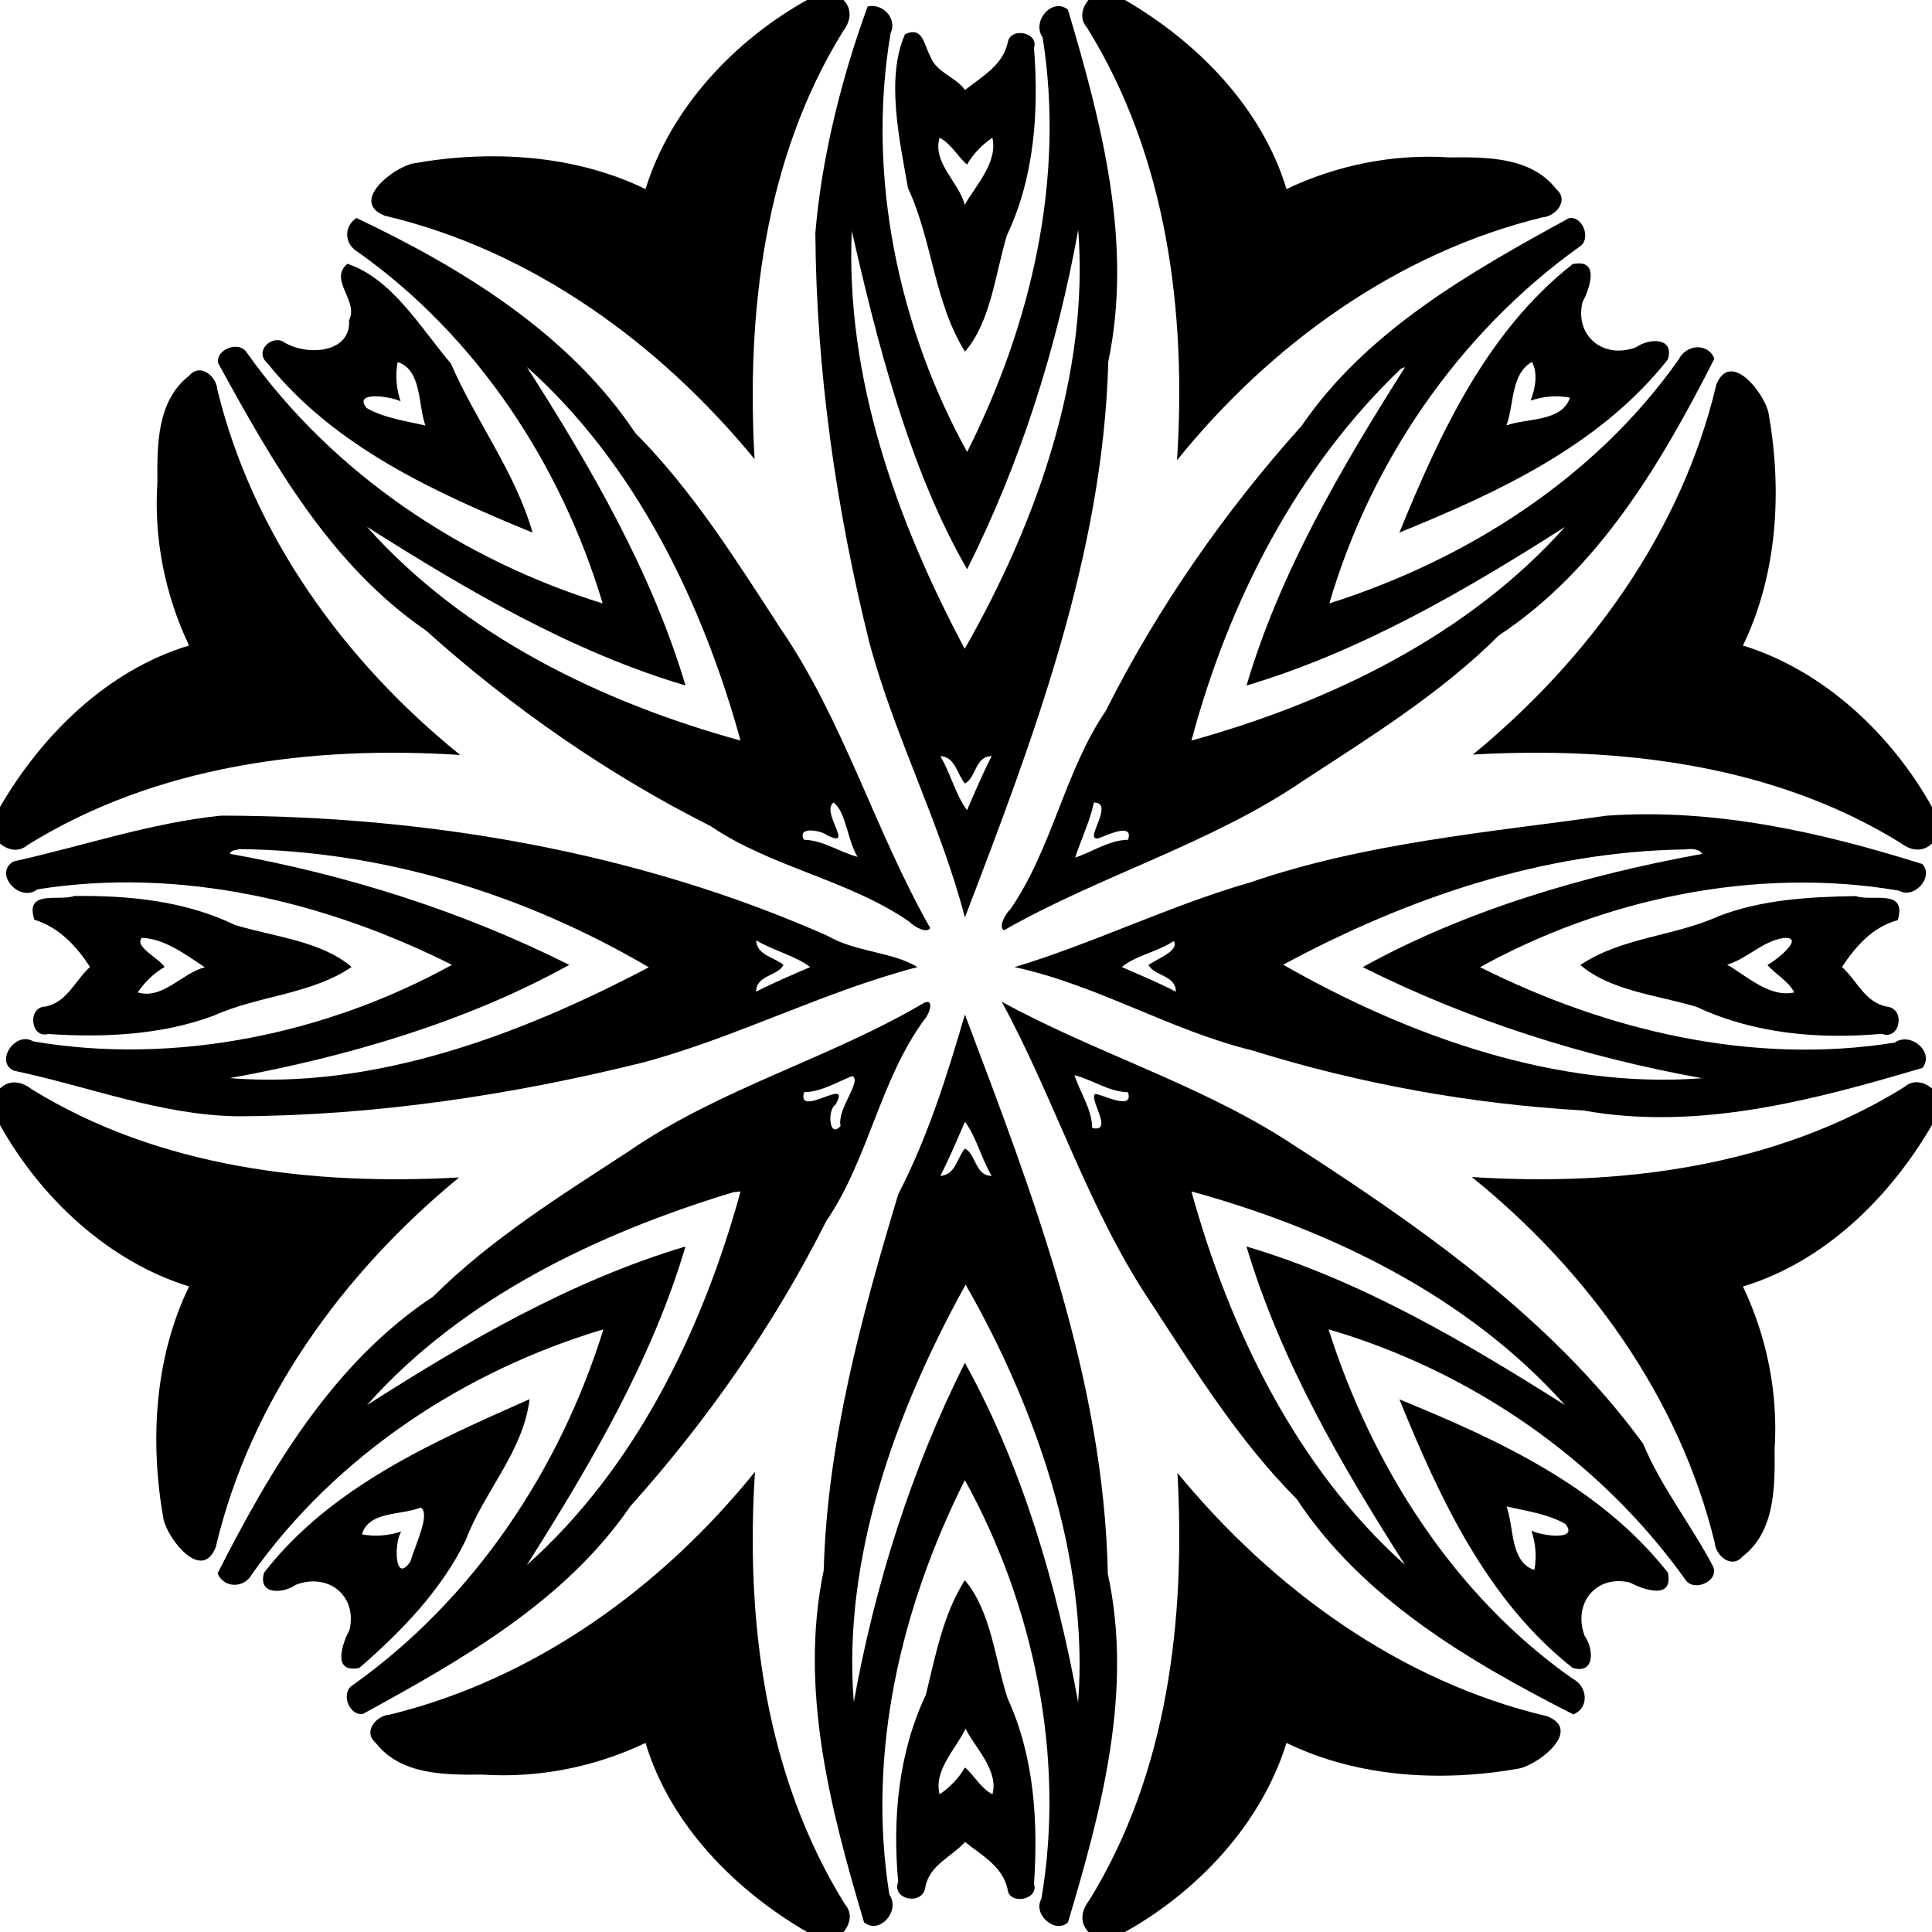
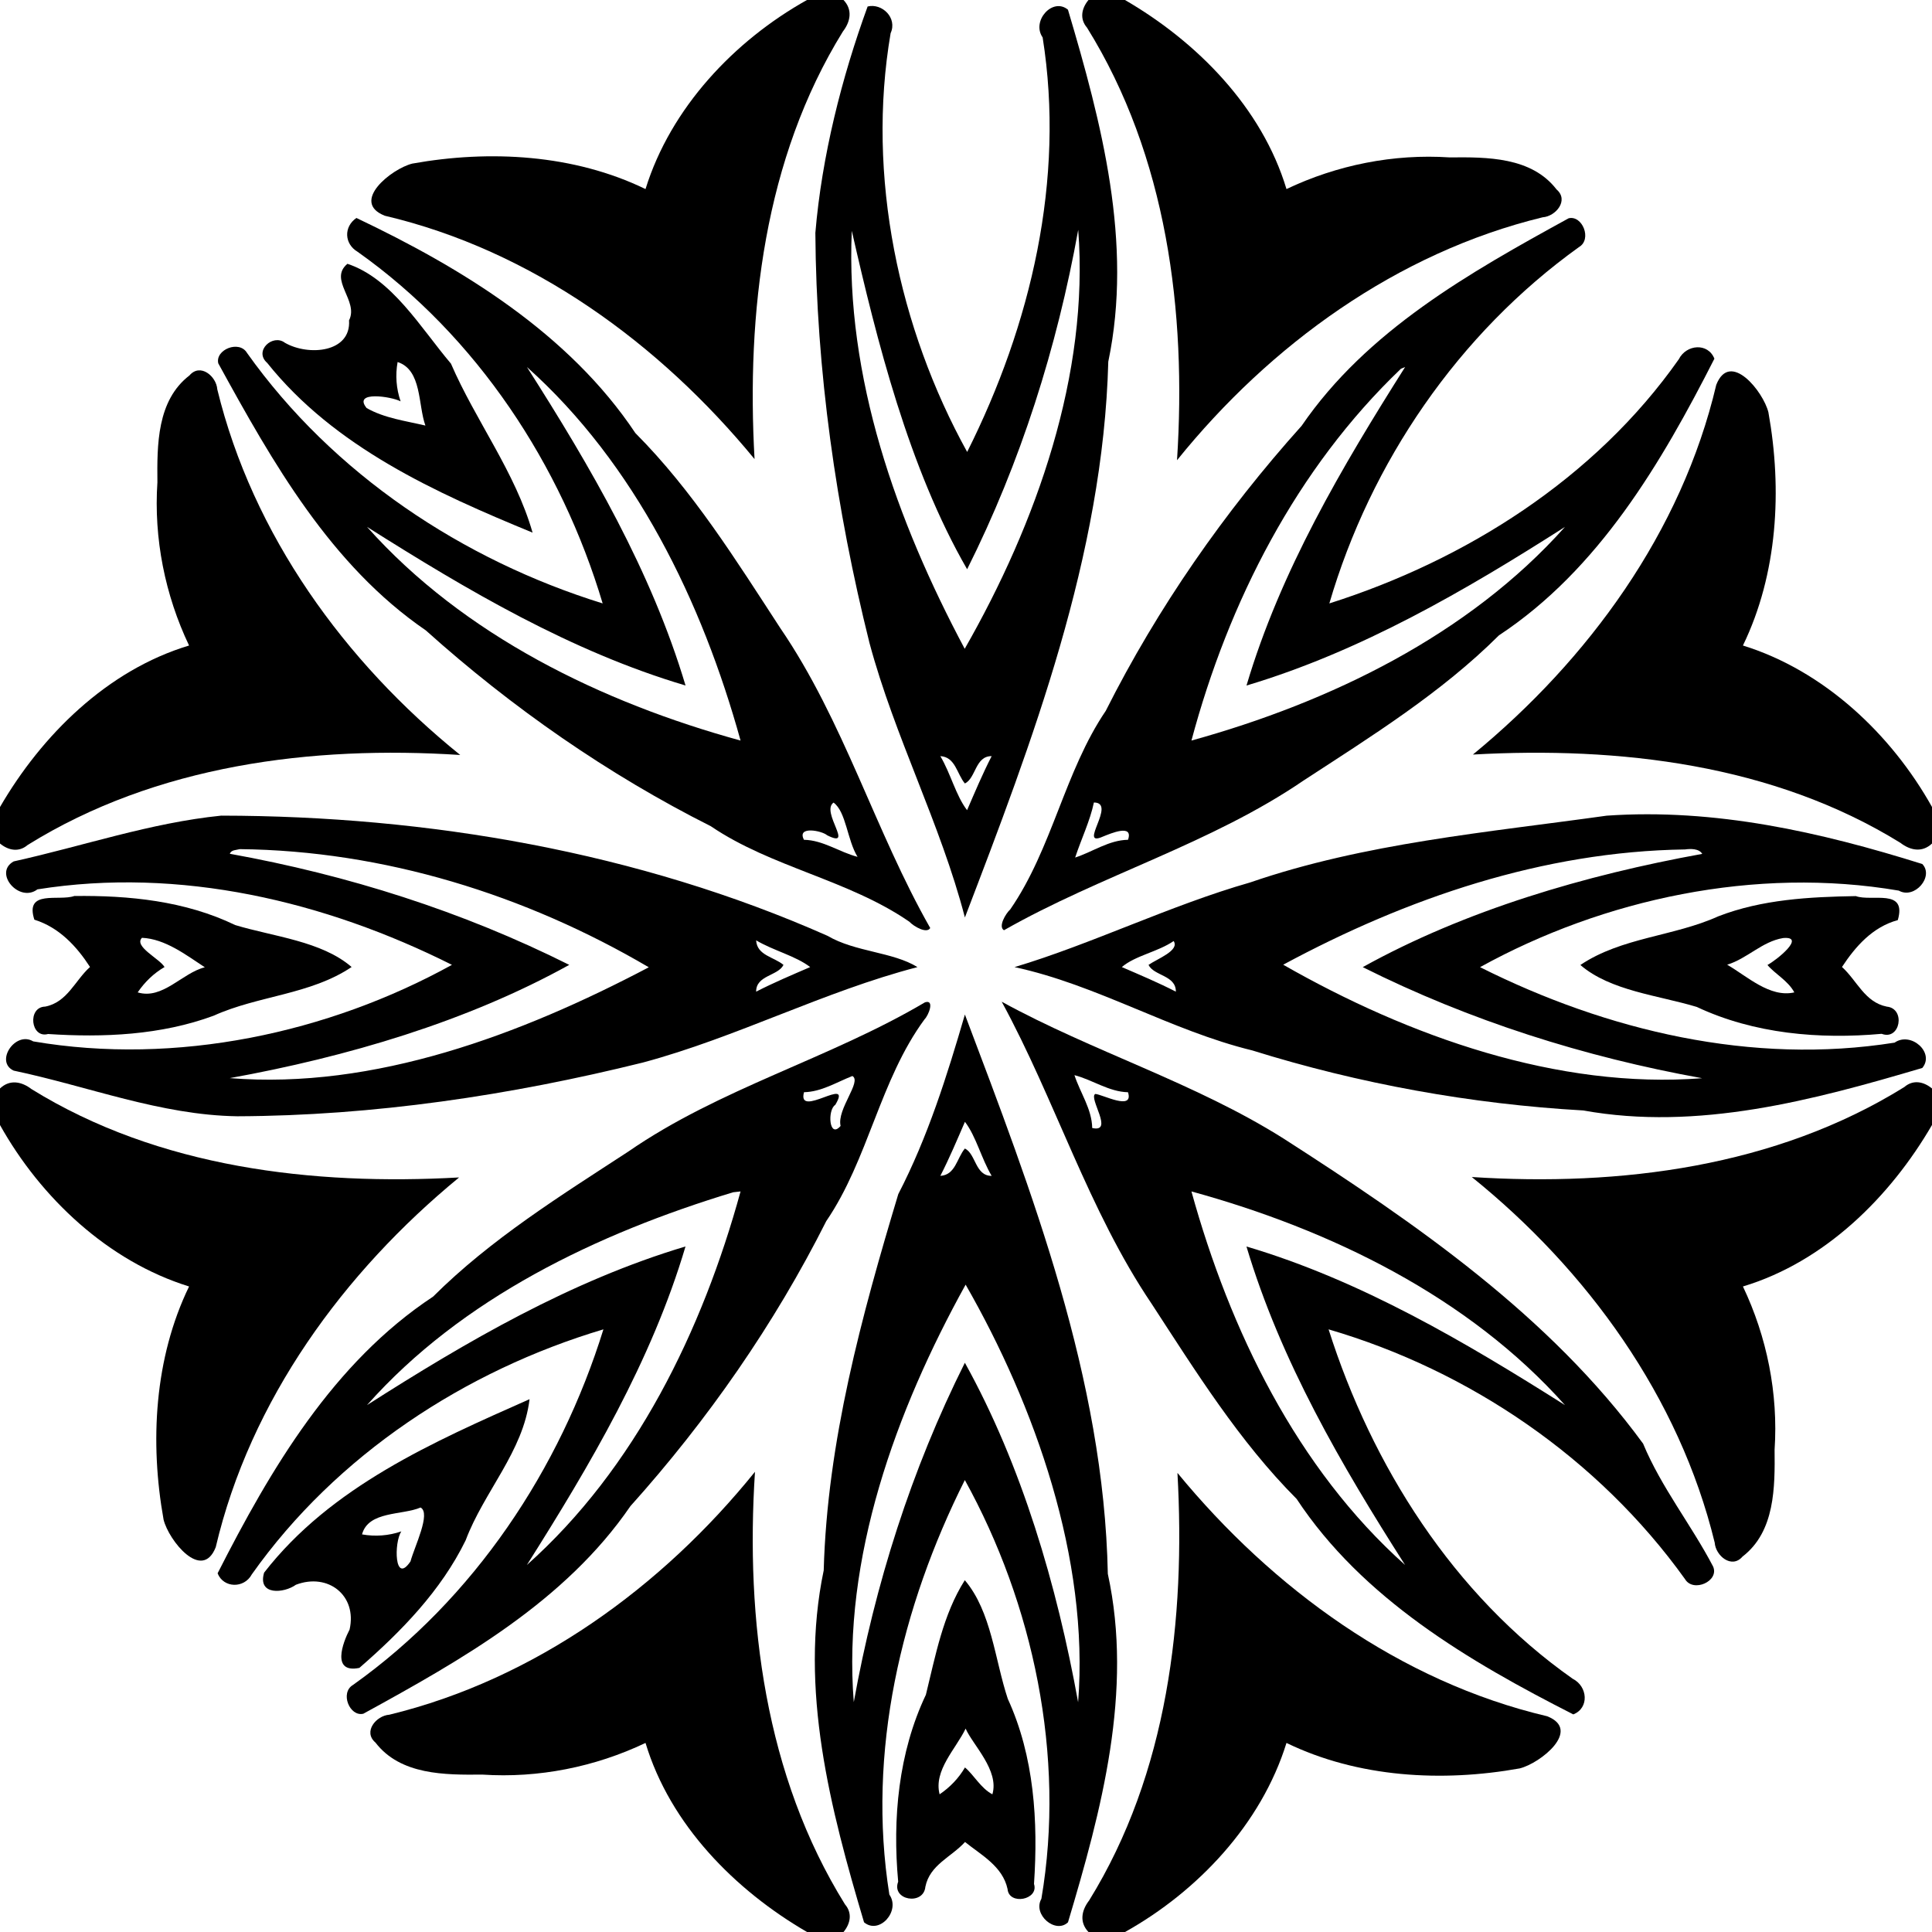
<svg xmlns="http://www.w3.org/2000/svg" width="631pt" height="631pt" viewBox="0 0 631 631" version="1.1">
  <path fill="#000000" opacity="1.00" d=" M 263.56 0.00 L 275.50 0.00 C 278.54 3.20 277.76 7.09 275.28 10.31 C 249.57 51.89 243.77 102.24 246.44 149.94 C 215.41 112.20 173.76 81.77 125.68 70.46 C 114.30 65.98 127.84 55.12 134.66 53.43 C 159.95 48.89 187.44 50.40 210.83 61.75 C 219.04 35.25 239.83 13.27 263.56 0.00 Z" />
  <path fill="#000000" opacity="1.00" d=" M 355.50 0.00 L 367.42 0.00 C 390.88 13.61 412.13 35.03 420.17 61.75 C 436.66 53.90 455.14 50.19 473.46 51.41 C 485.66 51.29 500.20 51.23 508.39 61.89 C 512.50 65.40 508.13 70.68 503.83 70.97 C 456.31 82.53 414.84 112.59 384.42 150.31 C 387.56 101.87 381.14 51.06 355.03 9.04 C 352.56 6.18 353.22 2.76 355.50 0.00 Z" />
  <path fill="#000000" opacity="1.00" d=" M 283.37 2.12 C 288.07 0.96 293.16 5.83 290.88 10.84 C 282.90 57.56 293.59 107.25 315.88 147.61 C 336.67 106.16 347.94 58.72 340.53 12.22 C 336.79 6.86 343.81 -1.00 348.80 3.17 C 359.78 40.08 370.08 79.37 361.97 118.12 C 360.29 181.51 337.11 242.27 315.14 299.65 C 307.15 268.94 292.20 240.66 283.97 209.97 C 273.07 166.29 266.59 121.01 266.30 76.06 C 268.41 50.98 274.91 25.35 283.37 2.12 M 278.20 75.39 C 276.10 123.27 292.80 170.08 315.08 211.90 C 338.52 170.89 355.80 122.20 352.15 75.07 C 345.22 113.51 333.38 150.95 315.87 185.92 C 296.81 152.89 286.37 111.24 278.20 75.39 M 307.12 246.96 C 310.46 252.55 312.20 259.87 315.85 264.61 C 318.43 258.65 320.92 252.72 323.88 246.96 C 318.49 246.91 318.77 254.11 315.14 255.89 C 312.53 252.79 312.05 247.22 307.12 246.96 Z" />
-   <path fill="#000000" opacity="1.00" d=" M 295.57 11.21 C 301.55 8.37 301.78 14.88 303.78 18.24 C 305.67 23.68 312.01 24.95 315.18 29.40 C 320.41 25.20 327.42 21.47 329.10 14.05 C 329.76 8.67 339.36 10.44 337.71 15.68 C 339.32 36.25 337.90 57.84 328.87 76.82 C 325.07 89.35 323.65 105.02 315.17 114.84 C 305.04 98.64 304.56 78.59 296.55 61.42 C 293.76 45.48 289.25 25.50 295.57 11.21 M 306.88 44.97 C 304.42 53.15 313.22 59.46 315.08 66.90 C 318.81 60.42 325.95 52.95 324.12 44.97 C 320.75 47.25 317.88 50.21 315.84 53.74 C 312.96 51.36 310.68 46.97 306.88 44.97 Z" />
  <path fill="#000000" opacity="1.00" d=" M 116.41 71.19 C 150.85 87.55 185.83 108.91 207.52 141.45 C 226.29 160.28 240.49 183.12 254.86 205.16 C 275.60 235.51 285.77 271.38 303.82 303.10 C 302.68 305.04 298.47 302.61 296.99 301.03 C 277.10 287.32 251.98 283.30 232.16 269.85 C 198.58 252.96 167.14 231.09 139.08 205.89 C 107.99 184.59 89.03 151.04 71.29 118.67 C 70.23 114.18 78.14 110.99 80.67 115.26 C 108.84 154.89 151.20 182.93 196.83 197.08 C 183.37 151.97 155.85 109.89 116.80 82.24 C 112.42 79.66 112.21 74.05 116.41 71.19 M 172.09 119.87 C 192.87 152.43 212.73 186.51 223.90 223.89 C 186.52 212.81 152.49 192.70 119.87 172.08 C 151.43 207.51 196.48 229.41 241.87 241.87 C 229.33 196.56 207.46 151.44 172.09 119.87 M 272.24 262.13 C 267.95 265.16 279.28 277.37 270.14 272.80 C 268.54 271.34 260.12 269.60 262.58 274.28 C 268.85 274.39 274.10 278.30 280.08 279.85 C 276.70 274.39 276.35 265.10 272.24 262.13 Z" />
  <path fill="#000000" opacity="1.00" d=" M 512.33 71.29 C 516.82 70.23 520.01 78.14 515.74 80.67 C 476.28 108.96 447.62 151.07 434.17 197.08 C 478.63 182.96 520.88 156.35 548.30 117.34 C 550.75 112.46 557.83 111.85 559.93 117.15 C 542.62 151.20 522.14 186.01 489.55 207.52 C 470.72 226.29 447.88 240.49 425.84 254.86 C 395.49 275.60 359.62 285.77 327.90 303.82 C 325.96 302.68 328.38 298.47 329.97 296.99 C 343.68 277.10 347.70 251.98 361.15 232.16 C 378.04 198.58 399.91 167.14 425.11 139.08 C 446.41 107.99 479.96 89.03 512.33 71.29 M 457.55 120.44 C 423.44 153.01 401.24 196.59 389.13 241.87 C 434.44 229.33 479.56 207.46 511.13 172.09 C 478.57 192.87 444.49 212.73 407.11 223.90 C 418.19 186.52 438.30 152.49 458.92 119.87 C 458.58 120.02 457.89 120.30 457.55 120.44 M 357.27 262.10 C 356.04 268.04 353.14 274.04 351.15 280.08 C 356.96 278.18 362.18 274.38 368.41 274.28 C 370.28 268.95 362.71 272.23 360.20 273.24 C 351.86 276.97 364.89 262.12 357.27 262.10 Z" />
  <path fill="#000000" opacity="1.00" d=" M 113.47 86.16 C 128.02 90.97 137.37 107.07 147.28 118.76 C 155.41 137.53 168.30 154.20 173.94 173.96 C 142.29 160.94 109.25 146.03 87.27 118.53 C 82.80 114.64 89.08 108.91 93.05 111.95 C 100.69 116.35 114.70 115.20 114.00 104.62 C 117.27 98.22 107.18 91.38 113.47 86.16 M 129.86 118.24 C 129.08 122.57 129.42 126.94 130.84 131.08 C 127.80 129.48 115.12 127.57 119.74 133.27 C 125.58 136.59 132.49 137.47 138.94 138.99 C 136.49 132.23 137.84 120.83 129.86 118.24 Z" />
-   <path fill="#000000" opacity="1.00" d=" M 513.63 86.26 C 522.82 84.37 519.09 94.43 516.82 98.80 C 514.30 109.92 523.86 117.41 534.36 113.41 C 538.19 110.62 546.98 109.80 544.74 117.37 C 522.65 145.42 489.21 160.85 457.04 173.94 C 470.20 141.78 485.52 108.33 513.63 86.26 M 500.37 118.23 C 493.40 121.95 494.50 132.38 492.01 138.94 C 498.76 136.49 510.17 137.84 512.76 129.86 C 508.42 129.08 504.06 129.42 499.92 130.84 C 501.40 126.87 502.36 122.00 500.37 118.23 Z" />
  <path fill="#000000" opacity="1.00" d=" M 61.89 122.61 C 65.40 118.49 70.68 122.87 70.97 127.17 C 82.53 174.69 112.59 216.15 150.31 246.58 C 101.87 243.44 51.06 249.86 9.04 275.97 C 6.18 278.43 2.76 277.78 0.00 275.50 L 0.00 263.58 C 13.61 240.12 35.03 218.87 61.75 210.83 C 53.90 194.34 50.19 175.86 51.41 157.54 C 51.29 145.33 51.23 130.80 61.89 122.61 Z" />
  <path fill="#000000" opacity="1.00" d=" M 560.54 125.68 C 565.02 114.30 575.88 127.84 577.57 134.66 C 582.11 159.95 580.60 187.44 569.25 210.83 C 595.75 219.04 617.73 239.83 631.00 263.56 L 631.00 275.50 C 627.79 278.54 623.91 277.76 620.69 275.28 C 579.11 249.57 528.76 243.77 481.06 246.44 C 518.80 215.41 549.22 173.76 560.54 125.68 Z" />
  <path fill="#000000" opacity="1.00" d=" M 72.25 266.39 C 139.75 266.48 208.43 278.23 270.31 305.66 C 279.28 310.94 291.60 310.87 299.65 315.86 C 268.94 323.85 240.66 338.80 209.97 347.03 C 166.76 357.74 121.96 364.42 77.50 364.58 C 52.41 364.20 28.85 354.80 4.47 349.67 C -1.79 346.78 5.01 336.60 10.84 340.12 C 57.56 348.10 107.25 337.41 147.61 315.12 C 106.16 294.33 58.72 283.06 12.22 290.47 C 6.28 295.00 -2.28 285.08 4.47 281.34 C 27.05 276.35 49.12 268.73 72.25 266.39 M 78.30 277.33 C 77.21 277.65 75.49 277.54 75.07 278.85 C 113.51 285.78 150.95 297.62 185.92 315.13 C 152.41 333.72 113.20 345.21 75.04 352.12 C 122.23 355.91 170.11 337.93 211.90 315.92 C 171.62 292.25 125.39 277.83 78.30 277.33 M 246.96 307.12 C 247.22 312.05 252.79 312.53 255.89 315.14 C 254.11 318.77 246.91 318.49 246.96 323.88 C 252.72 320.92 258.65 318.43 264.61 315.85 C 259.87 312.20 252.55 310.46 246.96 307.12 Z" />
  <path fill="#000000" opacity="1.00" d=" M 524.76 266.40 C 560.13 263.95 594.50 271.74 627.83 282.19 C 631.74 286.25 625.32 293.82 620.16 290.88 C 573.44 282.90 523.75 293.59 483.39 315.88 C 524.84 336.67 572.28 347.94 618.78 340.53 C 624.13 336.79 632.00 343.81 627.83 348.80 C 592.24 359.33 554.52 369.44 517.10 362.68 C 480.58 360.61 443.88 353.96 409.02 343.08 C 382.29 336.56 358.38 321.68 331.35 315.86 C 356.38 308.40 382.29 295.64 408.28 288.22 C 445.69 275.33 485.94 271.85 524.76 266.40 M 550.34 277.43 C 503.94 278.11 459.48 293.31 419.10 315.08 C 460.11 338.52 508.80 355.80 555.93 352.15 C 517.49 345.22 480.05 333.38 445.08 315.87 C 478.59 297.28 517.80 285.79 555.96 278.88 C 554.91 277.12 552.17 277.18 550.34 277.43 M 383.32 307.35 C 378.11 310.92 370.79 312.08 366.39 315.85 C 372.35 318.43 378.28 320.92 384.04 323.88 C 384.09 318.49 376.89 318.77 375.11 315.14 C 377.95 313.15 385.36 310.45 383.32 307.35 Z" />
  <path fill="#000000" opacity="1.00" d=" M 24.25 292.64 C 42.14 292.41 60.48 294.24 76.82 302.13 C 89.35 305.92 105.02 307.35 114.84 315.83 C 101.38 324.89 84.30 325.15 69.79 331.73 C 52.58 338.09 33.79 338.91 15.69 337.71 C 9.99 339.27 8.88 328.88 14.77 328.76 C 22.01 327.34 24.47 320.24 29.40 315.82 C 25.05 309.10 19.36 302.91 11.22 300.37 C 8.00 290.39 19.29 294.43 24.25 292.64 M 46.37 306.29 C 43.57 309.11 52.17 313.12 53.74 315.84 C 50.21 317.88 47.25 320.75 44.97 324.12 C 53.15 326.58 59.46 317.78 66.90 315.92 C 60.74 311.89 53.99 306.65 46.37 306.29 Z" />
  <path fill="#000000" opacity="1.00" d=" M 606.13 292.67 C 611.32 294.58 622.88 290.00 619.83 300.51 C 611.55 302.76 605.98 309.17 601.60 315.82 C 606.52 320.26 609.00 327.31 616.23 328.77 C 622.46 329.35 620.66 339.95 614.56 337.65 C 594.23 339.48 572.91 337.68 554.18 328.87 C 541.64 325.07 525.98 323.65 516.16 315.17 C 529.62 306.11 546.70 305.85 561.21 299.27 C 575.49 293.74 590.98 292.93 606.13 292.67 M 582.36 306.37 C 575.48 307.52 570.66 313.08 564.10 315.08 C 570.57 318.81 578.05 325.95 586.03 324.12 C 584.03 320.32 579.64 318.04 577.26 315.16 C 580.22 313.60 590.04 305.69 582.36 306.37 Z" />
  <path fill="#000000" opacity="1.00" d=" M 302.11 327.36 C 305.36 326.33 303.27 331.64 301.97 332.90 C 287.35 352.77 283.63 378.67 269.85 398.84 C 252.96 432.42 231.09 463.86 205.89 491.92 C 184.59 523.00 151.04 541.97 118.67 559.71 C 114.18 560.77 110.99 552.86 115.26 550.33 C 154.89 522.16 182.93 479.80 197.08 434.17 C 151.97 447.63 109.89 475.14 82.24 514.20 C 79.73 518.88 72.98 518.71 71.07 513.85 C 88.38 479.80 108.86 444.99 141.45 423.48 C 160.28 404.71 183.12 390.51 205.16 376.14 C 235.17 355.39 270.83 345.84 302.11 327.36 M 278.39 351.43 C 273.17 353.48 268.28 356.60 262.59 356.72 C 260.20 365.62 278.74 350.96 272.80 360.86 C 270.20 362.46 270.75 372.13 274.54 367.74 C 273.26 362.24 281.60 353.20 278.39 351.43 M 239.45 389.40 C 195.15 402.84 150.85 423.96 119.87 458.91 C 152.43 438.12 186.51 418.27 223.89 407.10 C 212.81 444.48 192.70 478.51 172.08 511.13 C 207.51 479.57 229.41 434.52 241.87 389.13 C 241.27 389.20 240.06 389.33 239.45 389.40 Z" />
  <path fill="#000000" opacity="1.00" d=" M 327.16 327.16 C 356.89 343.48 390.32 353.62 419.19 371.84 C 462.47 399.65 506.09 429.71 536.64 471.49 C 542.57 485.77 552.37 497.98 559.49 511.60 C 561.66 516.40 553.00 520.27 550.33 515.74 C 522.04 476.28 479.93 447.62 433.92 434.17 C 448.04 478.63 474.65 520.88 513.66 548.30 C 518.54 550.75 519.15 557.83 513.85 559.93 C 479.80 542.62 444.99 522.14 423.48 489.55 C 404.71 470.72 390.51 447.88 376.14 425.84 C 355.46 395.23 344.66 359.28 327.16 327.16 M 350.92 351.15 C 352.81 356.96 356.61 362.18 356.72 368.41 C 363.97 370.05 355.43 358.65 357.71 357.29 C 359.98 357.38 370.38 362.98 368.41 356.73 C 362.15 356.59 356.90 352.70 350.92 351.15 M 389.13 389.13 C 401.67 434.44 423.54 479.56 458.91 511.13 C 438.12 478.57 418.27 444.49 407.10 407.11 C 444.48 418.19 478.51 438.30 511.13 458.92 C 479.57 423.49 434.52 401.59 389.13 389.13 Z" />
  <path fill="#000000" opacity="1.00" d=" M 315.14 331.35 C 337.01 389.21 360.54 450.24 361.82 514.02 C 370.17 552.38 359.75 591.22 348.81 627.83 C 344.75 631.74 337.18 625.32 340.12 620.16 C 348.10 573.44 337.41 523.75 315.12 483.39 C 294.33 524.84 283.06 572.28 290.47 618.78 C 294.21 624.13 287.19 632.00 282.20 627.83 C 271.22 590.92 260.92 551.62 269.03 512.88 C 270.18 470.89 281.40 429.82 293.39 389.99 C 303.00 371.44 309.33 351.29 315.14 331.35 M 315.15 366.39 C 312.57 372.35 310.08 378.28 307.12 384.04 C 312.05 383.78 312.53 378.21 315.14 375.11 C 318.77 376.89 318.49 384.09 323.88 384.04 C 320.54 378.45 318.80 371.13 315.15 366.39 M 315.38 419.57 C 292.56 460.77 275.09 508.95 278.85 555.93 C 285.78 517.49 297.62 480.05 315.13 445.08 C 333.72 478.59 345.21 517.80 352.12 555.96 C 355.80 509.21 338.02 459.05 315.38 419.57 Z" />
  <path fill="#000000" opacity="1.00" d=" M 0.00 355.50 C 3.20 352.45 7.09 353.24 10.31 355.72 C 51.89 381.43 102.24 387.23 149.94 384.56 C 112.20 415.59 81.77 457.24 70.46 505.32 C 65.98 516.69 55.12 503.15 53.43 496.34 C 48.89 471.05 50.40 443.56 61.75 420.17 C 35.25 411.95 13.27 391.17 0.00 367.44 L 0.00 355.50 Z" />
  <path fill="#000000" opacity="1.00" d=" M 621.96 355.03 C 624.82 352.56 628.23 353.22 631.00 355.50 L 631.00 367.42 C 617.39 390.88 595.97 412.13 569.25 420.17 C 577.10 436.66 580.81 455.14 579.59 473.46 C 579.71 485.66 579.77 500.20 569.11 508.39 C 565.60 512.50 560.32 508.13 560.03 503.83 C 548.47 456.31 518.41 414.84 480.69 384.42 C 529.12 387.56 579.94 381.14 621.96 355.03 Z" />
  <path fill="#000000" opacity="1.00" d=" M 172.95 456.98 C 170.94 474.04 158.02 487.24 152.09 503.06 C 144.08 519.47 131.05 532.87 117.37 544.74 C 108.18 546.62 111.91 536.57 114.18 532.20 C 116.70 521.07 107.14 513.59 96.64 517.59 C 92.81 520.38 84.02 521.20 86.26 513.63 C 108.06 485.57 141.41 470.97 172.95 456.98 M 137.36 492.36 C 131.36 494.94 120.32 493.43 118.24 501.14 C 122.57 501.91 126.94 501.58 131.08 500.16 C 128.64 503.72 128.79 517.77 134.07 509.96 C 135.39 505.07 140.83 494.21 137.36 492.36 Z" />
-   <path fill="#000000" opacity="1.00" d=" M 457.06 457.04 C 489.22 470.20 522.67 485.52 544.74 513.63 C 546.62 522.82 536.57 519.09 532.20 516.82 C 521.07 514.30 513.59 523.86 517.59 534.36 C 520.38 538.19 521.20 546.98 513.63 544.74 C 485.58 522.65 470.15 489.21 457.06 457.04 M 492.06 492.01 C 494.51 498.76 493.16 510.17 501.14 512.76 C 501.91 508.42 501.58 504.06 500.16 499.92 C 503.20 501.52 515.88 503.43 511.26 497.73 C 505.42 494.41 498.51 493.52 492.06 492.01 Z" />
  <path fill="#000000" opacity="1.00" d=" M 246.58 480.69 C 243.44 529.12 249.86 579.94 275.97 621.96 C 278.43 624.82 277.78 628.23 275.50 631.00 L 263.58 631.00 C 240.12 617.39 218.87 595.97 210.83 569.25 C 194.34 577.10 175.86 580.81 157.54 579.59 C 145.33 579.71 130.80 579.77 122.61 569.11 C 118.49 565.60 122.87 560.32 127.17 560.03 C 174.69 548.47 216.15 518.41 246.58 480.69 Z" />
  <path fill="#000000" opacity="1.00" d=" M 355.72 620.69 C 381.43 579.11 387.23 528.76 384.56 481.06 C 415.59 518.80 457.24 549.22 505.32 560.54 C 516.69 565.02 503.15 575.88 496.34 577.57 C 471.05 582.11 443.56 580.60 420.17 569.25 C 411.95 595.75 391.17 617.73 367.44 631.00 L 355.50 631.00 C 352.45 627.79 353.24 623.91 355.72 620.69 Z" />
  <path fill="#000000" opacity="1.00" d=" M 315.11 516.10 C 323.82 526.34 324.92 542.14 329.15 554.85 C 337.80 573.68 339.09 594.97 337.71 615.31 C 339.39 620.52 329.50 622.38 329.07 616.95 C 327.46 609.50 320.38 605.81 315.18 601.60 C 310.74 606.52 303.69 609.00 302.23 616.23 C 301.64 622.46 291.05 620.66 293.35 614.56 C 291.46 593.98 293.42 572.43 302.40 553.51 C 305.53 540.83 307.98 527.32 315.11 516.10 M 315.38 564.57 C 312.21 571.19 304.86 578.20 306.88 586.03 C 310.25 583.75 313.11 580.79 315.16 577.26 C 318.04 579.64 320.31 584.03 324.12 586.03 C 326.42 578.19 317.71 569.91 315.38 564.57 Z" />
</svg>